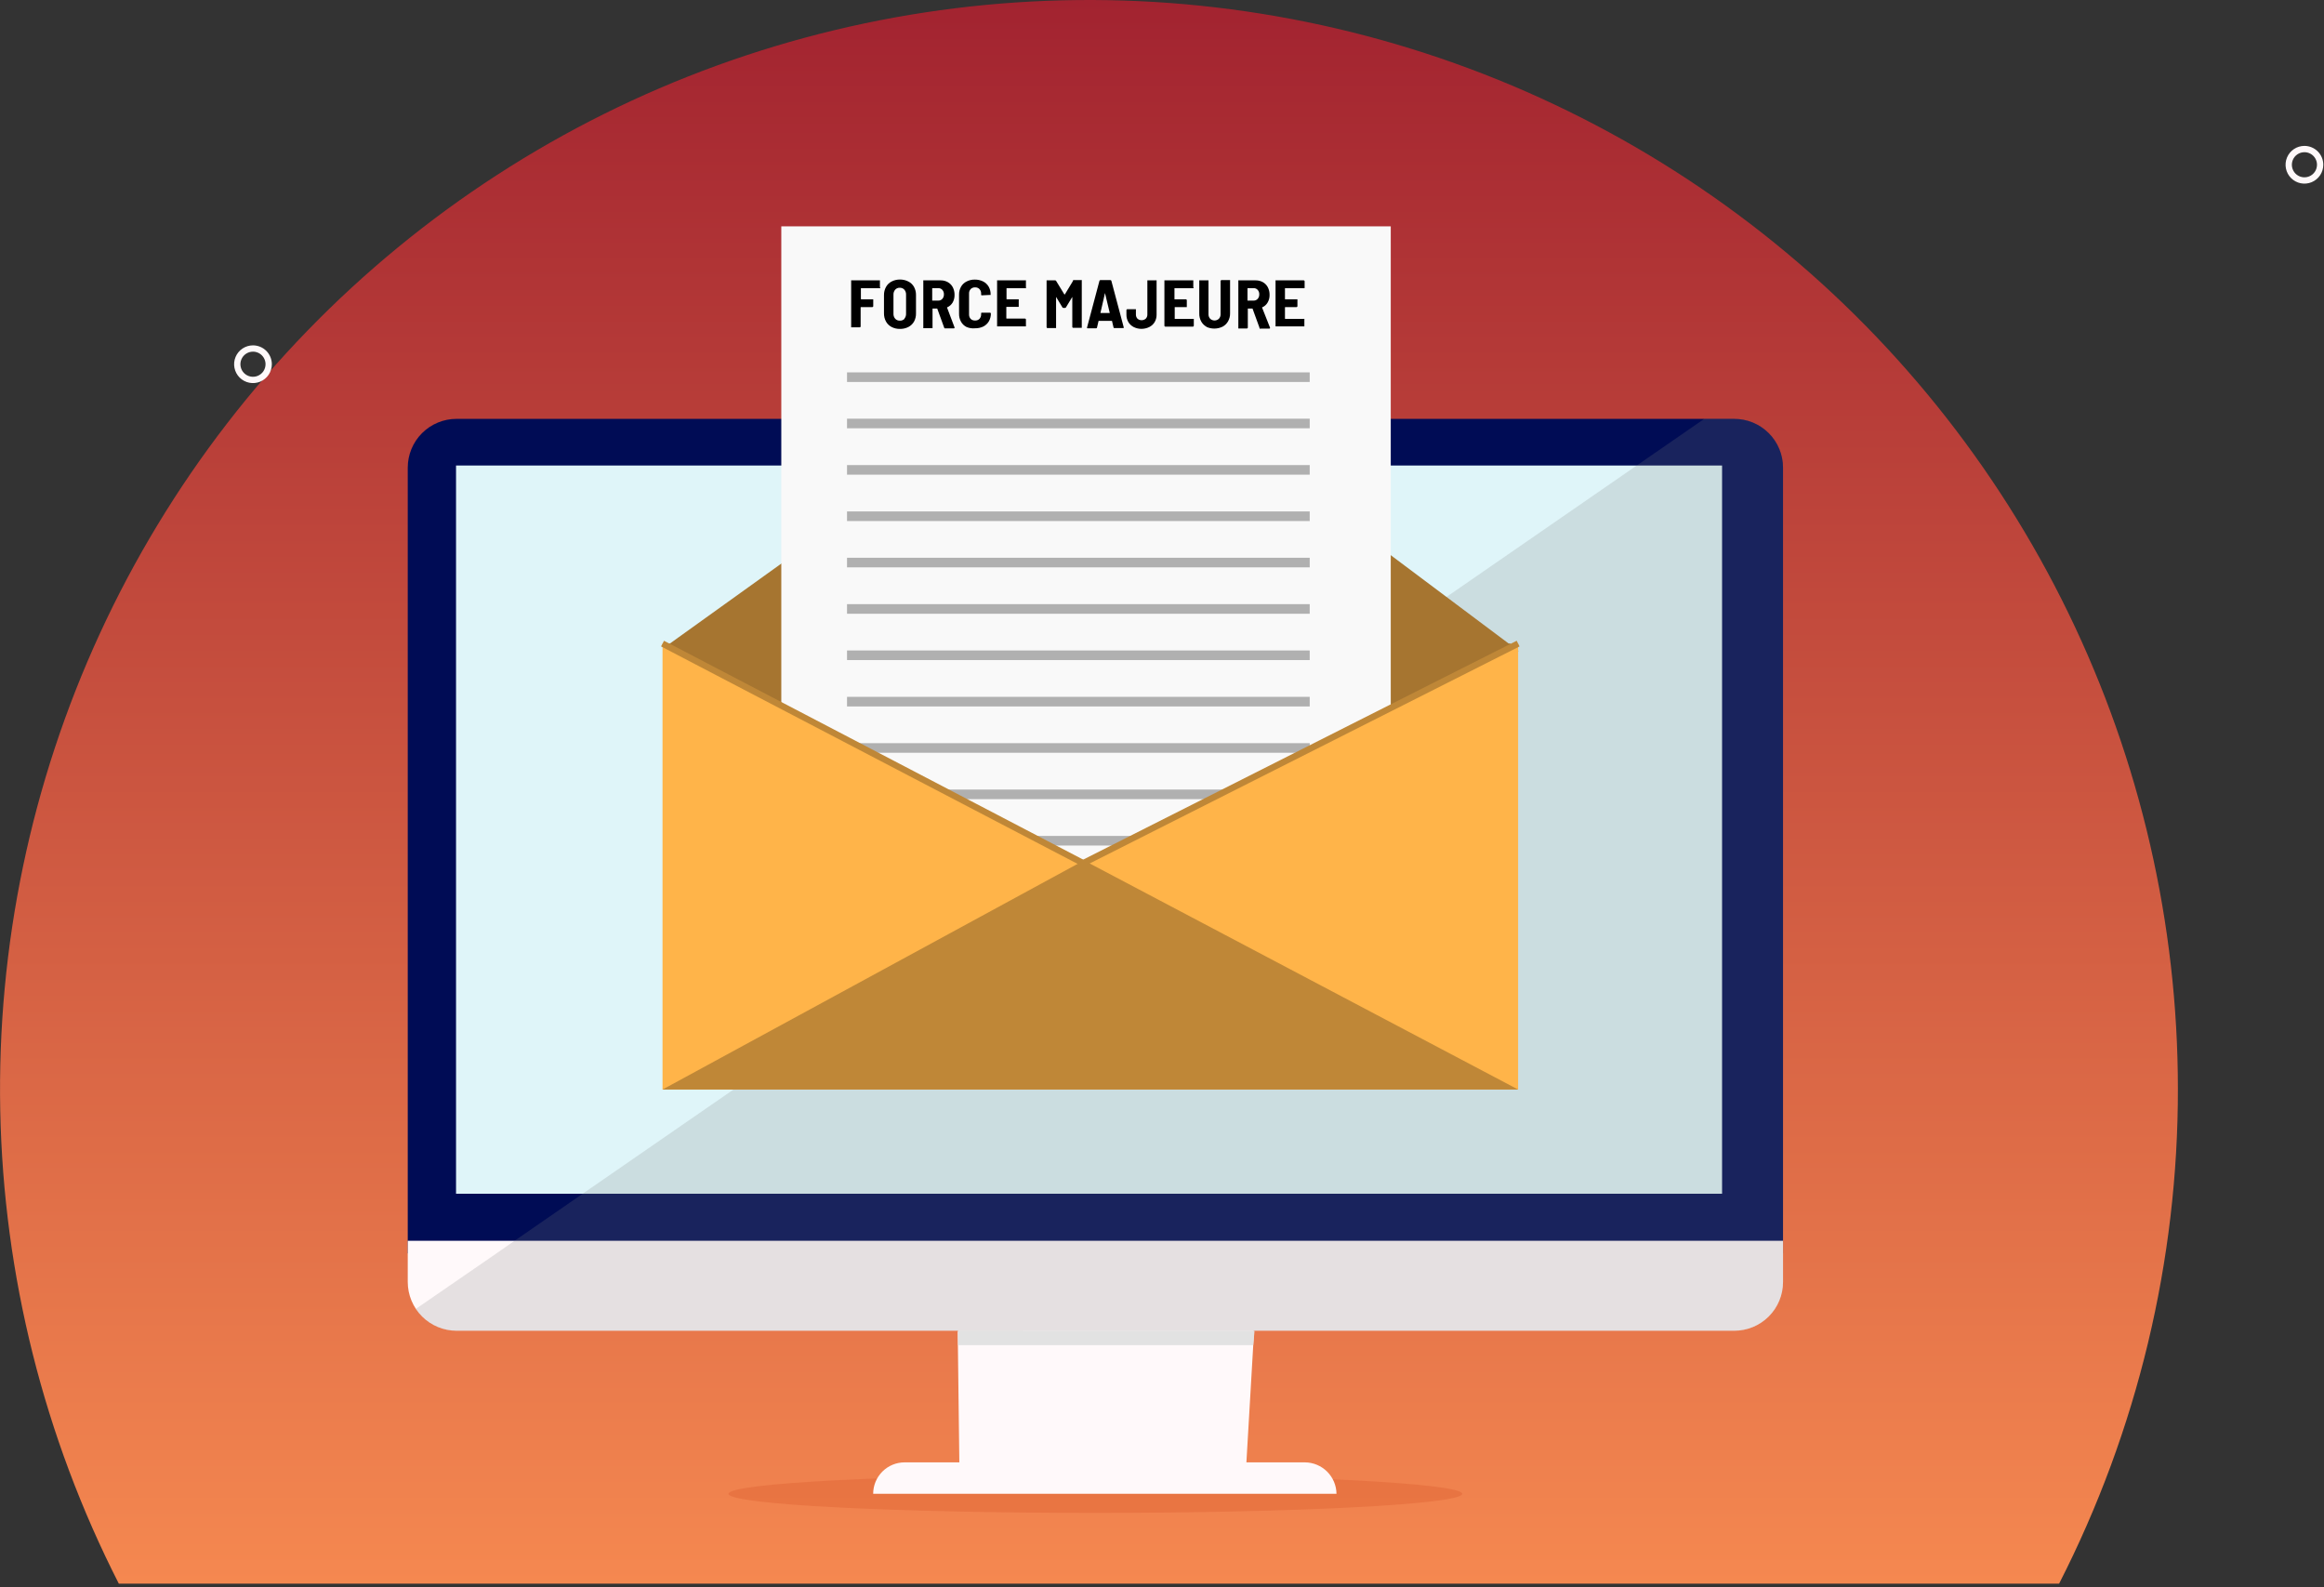
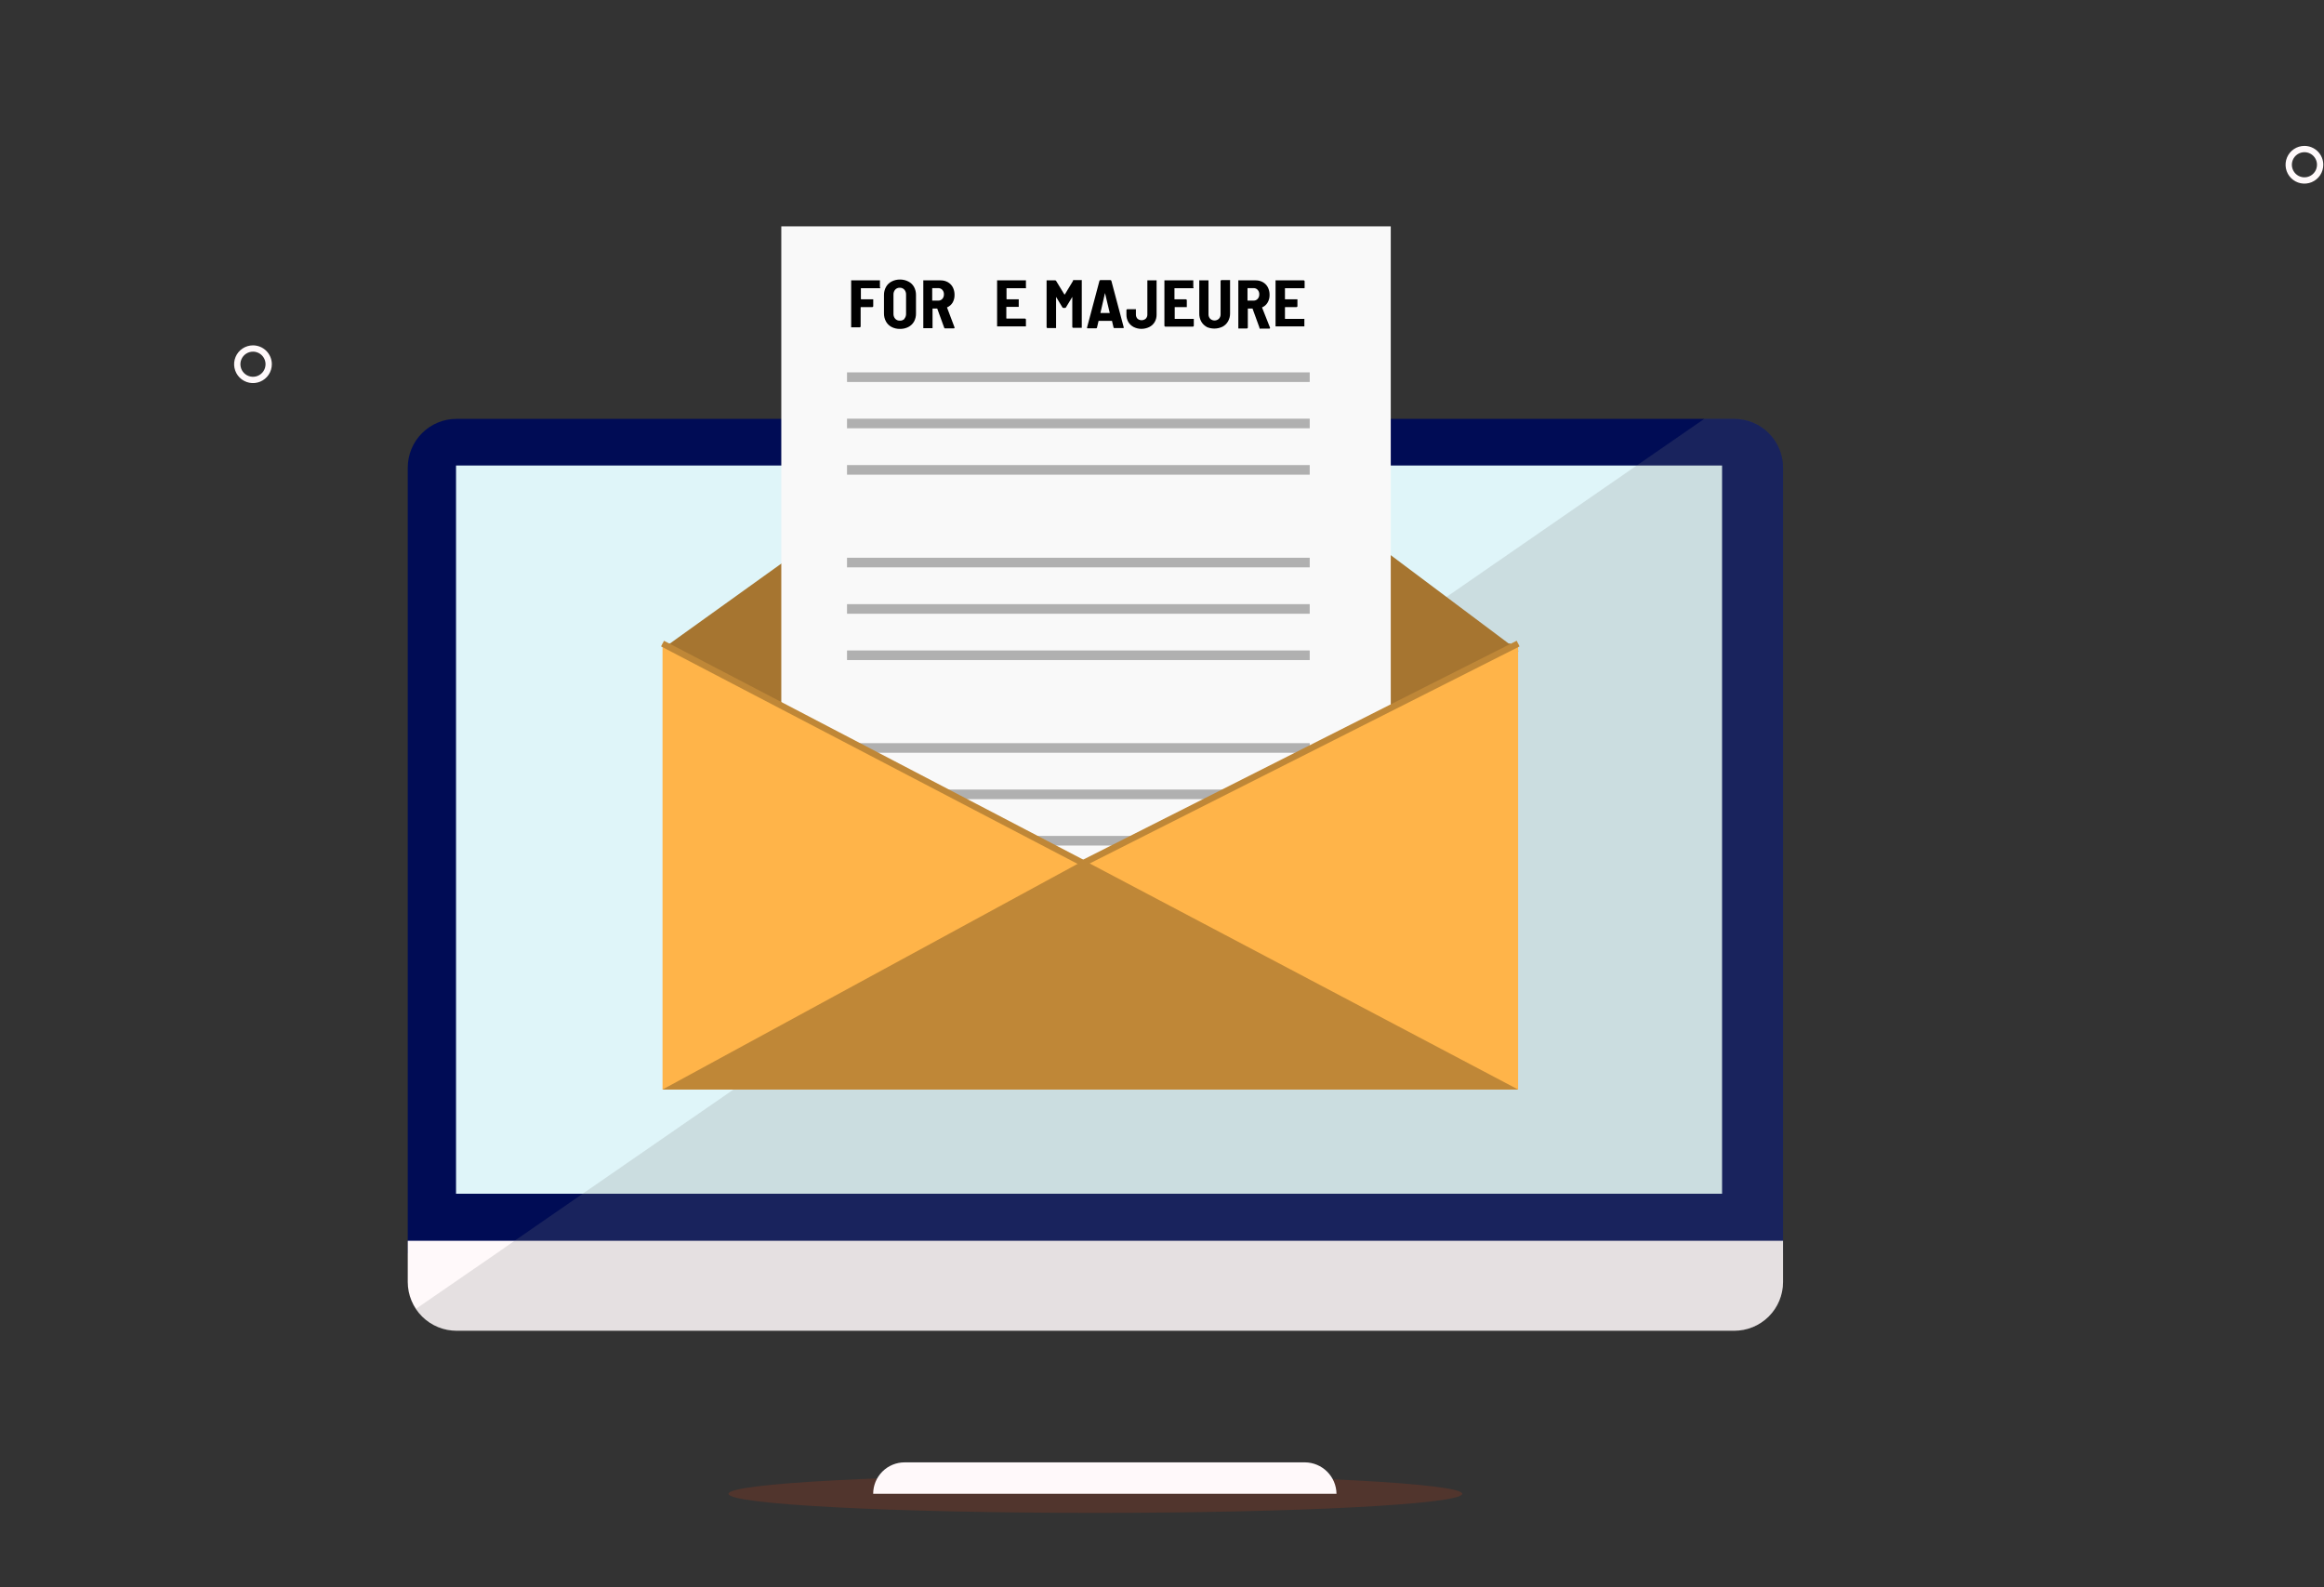
<svg xmlns="http://www.w3.org/2000/svg" width="388" height="265" viewBox="0 0 388 265" fill="none">
  <rect x="0" y="0" width="388" height="265" fill="#333333" stroke="none" />
-   <path d="M363.607 181.68C363.651 210.424 356.854 238.766 343.777 264.364H19.835C7.355 239.881 0.588 212.888 0.042 185.413C-0.504 157.938 5.185 130.697 16.683 105.737C28.18 80.777 45.187 58.749 66.423 41.308C87.659 23.867 112.573 11.467 139.292 5.041C166.01 -1.385 193.838 -1.671 220.682 4.205C247.527 10.082 272.69 21.967 294.28 38.968C315.87 55.97 333.325 77.644 345.333 102.362C357.341 127.08 363.589 154.199 363.607 181.68Z" fill="url(#paint0_linear_136_8217)" />
  <path d="M44.858 60.802C44.858 61.321 44.704 61.828 44.416 62.26C44.128 62.691 43.718 63.027 43.239 63.226C42.759 63.424 42.232 63.476 41.723 63.375C41.214 63.274 40.747 63.024 40.38 62.657C40.013 62.29 39.763 61.823 39.662 61.314C39.56 60.805 39.612 60.278 39.811 59.798C40.01 59.319 40.346 58.909 40.777 58.621C41.209 58.333 41.716 58.179 42.235 58.179C42.931 58.179 43.598 58.455 44.09 58.947C44.582 59.439 44.858 60.106 44.858 60.802Z" stroke="#FFF9FA" stroke-width="1.051" stroke-miterlimit="10" />
  <path d="M387.355 27.515C387.353 28.033 387.197 28.539 386.908 28.97C386.618 29.399 386.208 29.734 385.728 29.931C385.249 30.128 384.722 30.178 384.213 30.076C383.705 29.974 383.239 29.723 382.873 29.355C382.507 28.988 382.258 28.521 382.158 28.012C382.058 27.504 382.11 26.977 382.309 26.498C382.508 26.019 382.844 25.61 383.275 25.322C383.707 25.035 384.213 24.881 384.732 24.881C385.077 24.881 385.419 24.949 385.738 25.082C386.057 25.214 386.347 25.408 386.591 25.653C386.834 25.898 387.027 26.188 387.159 26.508C387.29 26.827 387.357 27.169 387.355 27.515V27.515Z" stroke="#FFF9FA" stroke-width="1.051" stroke-miterlimit="10" />
  <path d="M244.13 249.368C244.13 251.11 216.707 252.554 182.879 252.554C149.05 252.554 121.627 251.142 121.627 249.368C121.627 247.594 149.05 246.182 182.879 246.182C216.707 246.182 244.13 247.637 244.13 249.368Z" fill="#CA3C16" fill-opacity="0.2" />
  <path d="M297.682 78.071V209.23H68.076V78.071C68.075 77.001 68.284 75.941 68.693 74.952C69.102 73.963 69.702 73.064 70.459 72.308C71.216 71.551 72.114 70.951 73.103 70.542C74.092 70.133 75.152 69.923 76.222 69.925H289.536C290.606 69.923 291.666 70.133 292.655 70.542C293.644 70.951 294.542 71.551 295.299 72.308C296.056 73.064 296.656 73.963 297.065 74.952C297.474 75.941 297.683 77.001 297.682 78.071V78.071Z" fill="#000C55" />
  <path d="M297.682 207.128V214.01C297.682 215.08 297.471 216.138 297.062 217.126C296.652 218.114 296.052 219.011 295.295 219.767C294.539 220.523 293.641 221.122 292.652 221.53C291.664 221.938 290.605 222.147 289.536 222.146H76.222C74.064 222.146 71.993 221.289 70.466 219.764C68.939 218.238 68.079 216.169 68.076 214.01V207.128H297.682Z" fill="#FFF9FA" />
  <path d="M287.506 77.71H76.137V199.278H287.506V77.71Z" fill="#DFF5F9" />
-   <path d="M208.009 245.522H160.182L159.896 222.422L160.129 221.37H209.124L209.358 222.422L208.009 245.522Z" fill="#FFF9FA" />
  <path d="M223.09 249.367H145.779C145.779 247.975 146.332 246.641 147.316 245.657C148.3 244.673 149.635 244.12 151.026 244.12H217.875C219.263 244.134 220.591 244.691 221.574 245.671C222.556 246.652 223.116 247.979 223.132 249.367H223.09Z" fill="#FFF9FA" />
-   <path d="M209.229 224.557H159.958V222.156L209.452 222.167L209.229 224.557Z" fill="#E2E2E2" />
  <path d="M297.683 78.072V214.021C297.683 215.091 297.472 216.149 297.062 217.137C296.653 218.125 296.053 219.022 295.296 219.778C294.539 220.533 293.641 221.133 292.653 221.541C291.665 221.949 290.606 222.158 289.536 222.157H76.223C74.876 222.158 73.55 221.825 72.364 221.187C71.177 220.55 70.168 219.627 69.426 218.503L82.893 209.231L85.942 207.107L284.555 69.904H289.547C290.618 69.904 291.679 70.116 292.668 70.527C293.657 70.938 294.555 71.54 295.311 72.298C296.067 73.057 296.666 73.958 297.073 74.949C297.48 75.939 297.687 77.001 297.683 78.072Z" fill="#7F7F7F" fill-opacity="0.2" />
  <path d="M111.59 107.608L183.378 56.106L253.551 108.681" fill="#A67530" />
  <path d="M252.212 107.438H111.409V154.299H252.212V107.438Z" fill="#A67530" />
  <path d="M232.192 37.785H130.442V156.263H232.192V37.785Z" fill="#F9F9F9" />
  <path d="M218.661 62.161H141.414V63.765H218.661V62.161Z" fill="#B0B0B0" />
  <path d="M218.661 69.893H141.414V71.496H218.661V69.893Z" fill="#B0B0B0" />
  <path d="M218.661 77.636H141.414V79.24H218.661V77.636Z" fill="#B0B0B0" />
-   <path d="M218.661 85.378H141.414V86.982H218.661V85.378Z" fill="#B0B0B0" />
+   <path d="M218.661 85.378H141.414H218.661V85.378Z" fill="#B0B0B0" />
  <path d="M218.661 93.11H141.414V94.714H218.661V93.11Z" fill="#B0B0B0" />
  <path d="M218.661 100.854H141.414V102.457H218.661V100.854Z" fill="#B0B0B0" />
  <path d="M218.661 108.586H141.414V110.19H218.661V108.586Z" fill="#B0B0B0" />
-   <path d="M218.661 116.328H141.414V117.932H218.661V116.328Z" fill="#B0B0B0" />
  <path d="M218.661 124.06H141.414V125.663H218.661V124.06Z" fill="#B0B0B0" />
  <path d="M218.661 131.803H141.414V133.407H218.661V131.803Z" fill="#B0B0B0" />
  <path d="M218.661 139.546H141.414V141.15H218.661V139.546Z" fill="#B0B0B0" />
  <path d="M253.456 181.881H110.613V107.438L180.967 143.635L253.456 107.438V181.881Z" fill="#FFB449" />
  <path d="M180.967 143.635L253.456 181.881H110.613L180.967 143.635Z" fill="#BF8737" />
  <path d="M180.967 144.166L110.613 107.438" stroke="#BF8737" stroke-width="1.062" stroke-miterlimit="10" />
  <path d="M180.701 144.166L253.455 107.438" stroke="#BF8737" stroke-width="1.062" stroke-miterlimit="10" />
  <path d="M146.948 48.11C146.933 48.117 146.917 48.121 146.9 48.121C146.884 48.121 146.867 48.117 146.853 48.11H143.783H143.73V49.905C143.73 49.905 143.73 49.968 143.783 49.968H145.695C145.726 49.956 145.76 49.956 145.79 49.968C145.802 49.999 145.802 50.033 145.79 50.064V51.126C145.788 51.162 145.773 51.196 145.747 51.221C145.722 51.246 145.688 51.262 145.652 51.264H143.741C143.741 51.264 143.687 51.264 143.687 51.317V54.504C143.685 54.539 143.67 54.573 143.644 54.599C143.619 54.624 143.585 54.639 143.549 54.642H142.201C142.17 54.653 142.136 54.653 142.105 54.642C142.093 54.611 142.093 54.577 142.105 54.546V46.899C142.098 46.884 142.095 46.868 142.095 46.851C142.095 46.835 142.098 46.818 142.105 46.803C142.12 46.796 142.136 46.792 142.153 46.792C142.169 46.792 142.186 46.796 142.201 46.803H146.81C146.825 46.796 146.841 46.792 146.858 46.792C146.874 46.792 146.891 46.796 146.906 46.803C146.912 46.818 146.916 46.835 146.916 46.851C146.916 46.868 146.912 46.884 146.906 46.899V47.961C146.919 47.968 146.93 47.977 146.939 47.988C146.948 47.999 146.955 48.012 146.959 48.026C146.963 48.04 146.964 48.055 146.962 48.069C146.96 48.084 146.956 48.097 146.948 48.11V48.11Z" fill="black" />
  <path d="M148.86 54.588C148.466 54.385 148.141 54.071 147.925 53.685C147.694 53.266 147.577 52.793 147.585 52.315V49.256C147.578 48.781 147.695 48.312 147.925 47.896C148.138 47.508 148.464 47.193 148.86 46.994C149.289 46.771 149.767 46.658 150.251 46.664C150.739 46.658 151.22 46.771 151.653 46.994C152.052 47.193 152.381 47.507 152.599 47.896C152.825 48.313 152.939 48.782 152.928 49.256V52.315C152.94 52.792 152.826 53.265 152.599 53.685C152.378 54.072 152.05 54.385 151.653 54.588C151.219 54.807 150.738 54.917 150.251 54.906C149.768 54.917 149.29 54.807 148.86 54.588V54.588ZM150.984 53.207C151.182 52.977 151.284 52.681 151.271 52.379V49.192C151.286 48.886 151.183 48.586 150.984 48.353C150.886 48.246 150.766 48.163 150.632 48.108C150.498 48.052 150.354 48.028 150.209 48.035C150.067 48.029 149.927 48.055 149.796 48.11C149.666 48.165 149.549 48.248 149.455 48.353C149.256 48.586 149.153 48.886 149.168 49.192V52.379C149.155 52.681 149.257 52.977 149.455 53.207C149.549 53.312 149.666 53.395 149.796 53.45C149.927 53.505 150.067 53.531 150.209 53.526C150.36 53.539 150.513 53.517 150.655 53.462C150.797 53.407 150.924 53.319 151.027 53.207H150.984Z" fill="black" />
  <path d="M157.633 54.695L156.475 51.508C156.475 51.508 156.475 51.508 156.411 51.508H155.689V54.695C155.701 54.725 155.701 54.76 155.689 54.79C155.658 54.798 155.625 54.798 155.593 54.79H154.244C154.213 54.798 154.18 54.798 154.149 54.79C154.136 54.76 154.136 54.725 154.149 54.695V46.899C154.142 46.884 154.139 46.867 154.139 46.851C154.139 46.835 154.142 46.818 154.149 46.803C154.18 46.791 154.214 46.791 154.244 46.803H157.048C157.472 46.797 157.89 46.903 158.259 47.111C158.607 47.312 158.89 47.606 159.077 47.961C159.273 48.353 159.371 48.787 159.364 49.225C159.376 49.674 159.266 50.118 159.045 50.51C158.832 50.865 158.513 51.144 158.132 51.307C158.132 51.307 158.079 51.307 158.132 51.392L159.364 54.652C159.37 54.669 159.37 54.688 159.364 54.705C159.364 54.769 159.364 54.812 159.236 54.812H157.834C157.814 54.82 157.791 54.823 157.769 54.822C157.746 54.82 157.725 54.813 157.705 54.802C157.686 54.791 157.669 54.775 157.657 54.757C157.644 54.738 157.636 54.717 157.633 54.695V54.695ZM155.636 48.205V50.181H156.634C156.763 50.186 156.892 50.164 157.011 50.114C157.131 50.065 157.238 49.989 157.325 49.894C157.505 49.69 157.6 49.423 157.59 49.151C157.606 48.87 157.511 48.596 157.325 48.386C157.238 48.29 157.131 48.215 157.011 48.166C156.892 48.116 156.763 48.093 156.634 48.099H155.636V48.205V48.205Z" fill="black" />
-   <path d="M161.371 54.588C160.98 54.396 160.658 54.088 160.447 53.707C160.219 53.298 160.106 52.836 160.118 52.368V49.182C160.108 48.721 160.222 48.267 160.447 47.865C160.659 47.487 160.982 47.183 161.371 46.994C161.798 46.775 162.273 46.665 162.752 46.675C163.23 46.668 163.703 46.774 164.133 46.983C164.516 47.177 164.837 47.475 165.057 47.844C165.28 48.235 165.394 48.679 165.386 49.129V49.129C165.396 49.164 165.396 49.2 165.386 49.235C165.355 49.248 165.321 49.248 165.291 49.235L163.942 49.299C163.846 49.299 163.804 49.299 163.804 49.171V49.023C163.81 48.883 163.789 48.744 163.742 48.613C163.694 48.482 163.621 48.361 163.527 48.258C163.433 48.161 163.318 48.085 163.192 48.036C163.066 47.986 162.93 47.964 162.795 47.971C162.658 47.965 162.521 47.988 162.393 48.037C162.265 48.087 162.149 48.162 162.051 48.258C161.865 48.468 161.77 48.743 161.786 49.023V52.475C161.773 52.751 161.868 53.022 162.051 53.229C162.15 53.323 162.266 53.396 162.394 53.444C162.522 53.491 162.658 53.512 162.795 53.505C162.929 53.513 163.064 53.493 163.191 53.445C163.317 53.398 163.432 53.324 163.527 53.229C163.715 53.023 163.814 52.752 163.804 52.475V52.326C163.804 52.241 163.804 52.198 163.942 52.198H165.291C165.326 52.201 165.36 52.216 165.385 52.242C165.411 52.267 165.426 52.301 165.429 52.337C165.435 52.79 165.321 53.237 165.099 53.632C164.88 54.004 164.56 54.306 164.175 54.503C163.745 54.709 163.272 54.811 162.795 54.801C162.31 54.851 161.82 54.778 161.371 54.588V54.588Z" fill="black" />
  <path d="M171.271 48.11C171.256 48.117 171.24 48.121 171.223 48.121C171.206 48.121 171.19 48.117 171.175 48.11H168.095H168.042V49.905C168.042 49.905 168.042 49.968 168.095 49.968H169.986C170.016 49.956 170.051 49.956 170.081 49.968C170.089 49.983 170.093 50 170.093 50.016C170.093 50.033 170.089 50.049 170.081 50.064V51.126C170.094 51.157 170.094 51.191 170.081 51.222C170.05 51.23 170.017 51.23 169.986 51.222H168.063C168.063 51.222 168.01 51.222 168.01 51.275V53.123C168.01 53.123 168.01 53.187 168.063 53.187H171.143C171.179 53.189 171.213 53.204 171.238 53.23C171.264 53.255 171.279 53.289 171.282 53.325V54.387C171.294 54.417 171.294 54.452 171.282 54.482C171.251 54.494 171.217 54.494 171.186 54.482H166.566C166.535 54.494 166.501 54.494 166.47 54.482C166.458 54.452 166.458 54.417 166.47 54.387V46.899C166.463 46.884 166.46 46.868 166.46 46.851C166.46 46.835 166.463 46.818 166.47 46.803C166.485 46.796 166.501 46.792 166.518 46.792C166.535 46.792 166.551 46.796 166.566 46.803H171.186C171.201 46.796 171.217 46.792 171.234 46.792C171.25 46.792 171.267 46.796 171.282 46.803C171.288 46.818 171.292 46.835 171.292 46.851C171.292 46.868 171.288 46.884 171.282 46.899V47.961C171.3 47.982 171.309 48.01 171.307 48.038C171.305 48.065 171.292 48.091 171.271 48.11V48.11Z" fill="black" />
  <path d="M179.173 46.76H180.511C180.526 46.753 180.542 46.749 180.559 46.749C180.575 46.749 180.592 46.753 180.606 46.76C180.613 46.775 180.617 46.792 180.617 46.808C180.617 46.825 180.613 46.841 180.606 46.856V54.631C180.619 54.661 180.619 54.696 180.606 54.726C180.576 54.738 180.542 54.738 180.511 54.726H179.162C179.126 54.724 179.092 54.708 179.067 54.683C179.042 54.658 179.026 54.624 179.024 54.588V49.564L177.962 51.317C177.946 51.344 177.922 51.367 177.894 51.382C177.866 51.397 177.834 51.404 177.802 51.402H177.537C177.505 51.404 177.473 51.397 177.445 51.382C177.417 51.367 177.393 51.344 177.378 51.317L176.315 49.564V54.673C176.328 54.704 176.328 54.738 176.315 54.769C176.285 54.78 176.251 54.78 176.22 54.769H174.871C174.835 54.766 174.801 54.751 174.776 54.725C174.751 54.7 174.735 54.666 174.733 54.631V46.898C174.723 46.867 174.723 46.834 174.733 46.803C174.764 46.791 174.798 46.791 174.829 46.803H176.167C176.2 46.802 176.232 46.81 176.261 46.827C176.289 46.844 176.312 46.869 176.326 46.898L177.707 49.161C177.707 49.161 177.707 49.161 177.771 49.161L179.141 46.898C179.136 46.874 179.136 46.85 179.142 46.826C179.147 46.802 179.158 46.78 179.173 46.76V46.76Z" fill="black" />
  <path d="M185.917 54.694L185.651 53.569C185.642 53.562 185.631 53.558 185.619 53.558C185.608 53.558 185.597 53.562 185.587 53.569H183.463H183.41L183.145 54.694C183.137 54.728 183.118 54.758 183.091 54.779C183.064 54.801 183.03 54.812 182.996 54.811H181.604C181.498 54.811 181.466 54.758 181.488 54.663L183.559 46.877C183.566 46.842 183.587 46.81 183.616 46.789C183.646 46.767 183.682 46.757 183.718 46.76H185.386C185.422 46.757 185.458 46.767 185.487 46.789C185.517 46.81 185.537 46.842 185.545 46.877L187.616 54.663C187.616 54.726 187.616 54.769 187.489 54.769H186.087C186.054 54.777 186.019 54.775 185.989 54.761C185.958 54.748 185.932 54.724 185.917 54.694V54.694ZM183.707 52.252H185.226H185.279L184.483 48.916L183.718 52.252H183.729H183.707Z" fill="black" />
  <path d="M189.283 54.599C188.909 54.41 188.596 54.119 188.381 53.76C188.163 53.379 188.053 52.946 188.062 52.507V51.753C188.065 51.717 188.08 51.683 188.105 51.658C188.131 51.633 188.164 51.617 188.2 51.615H189.549C189.58 51.602 189.614 51.602 189.645 51.615C189.656 51.645 189.656 51.679 189.645 51.71V52.475C189.637 52.606 189.656 52.738 189.7 52.861C189.744 52.986 189.812 53.099 189.9 53.197C190.093 53.365 190.34 53.457 190.595 53.457C190.851 53.457 191.098 53.365 191.291 53.197C191.381 53.103 191.452 52.991 191.497 52.869C191.543 52.746 191.563 52.616 191.556 52.486V46.899C191.547 46.868 191.547 46.834 191.556 46.803C191.587 46.791 191.621 46.791 191.652 46.803H193.001C193.016 46.796 193.032 46.792 193.049 46.792C193.065 46.792 193.082 46.796 193.096 46.803C193.103 46.818 193.107 46.835 193.107 46.851C193.107 46.868 193.103 46.884 193.096 46.899V52.507C193.106 52.946 192.996 53.379 192.778 53.76C192.561 54.123 192.244 54.414 191.864 54.599C191.441 54.804 190.975 54.906 190.505 54.897C190.081 54.888 189.664 54.786 189.283 54.599V54.599Z" fill="black" />
  <path d="M199.267 48.11C199.237 48.122 199.202 48.122 199.172 48.11H196.081V49.905V49.968H198.003C198.039 49.971 198.073 49.986 198.098 50.011C198.124 50.037 198.139 50.071 198.141 50.106V51.169C198.154 51.199 198.154 51.233 198.141 51.264C198.111 51.276 198.077 51.276 198.046 51.264H196.123V51.317V53.165V53.229H199.214C199.245 53.217 199.279 53.217 199.31 53.229C199.321 53.26 199.321 53.294 199.31 53.325V54.387C199.307 54.422 199.292 54.456 199.267 54.481C199.241 54.507 199.207 54.522 199.172 54.525H194.541C194.505 54.522 194.471 54.507 194.446 54.481C194.421 54.456 194.405 54.422 194.403 54.387V46.899C194.393 46.868 194.393 46.834 194.403 46.803C194.434 46.791 194.468 46.791 194.498 46.803H199.129C199.16 46.791 199.194 46.791 199.225 46.803C199.235 46.834 199.235 46.868 199.225 46.899V47.961C199.246 47.979 199.261 48.002 199.269 48.029C199.276 48.055 199.276 48.083 199.267 48.11V48.11Z" fill="black" />
  <path d="M201.476 54.577C201.088 54.371 200.768 54.058 200.552 53.675C200.324 53.266 200.211 52.804 200.223 52.336V46.898C200.216 46.883 200.213 46.867 200.213 46.851C200.213 46.834 200.216 46.818 200.223 46.803C200.238 46.795 200.254 46.791 200.271 46.791C200.288 46.791 200.304 46.795 200.319 46.803H201.668C201.698 46.79 201.733 46.79 201.763 46.803C201.773 46.834 201.773 46.867 201.763 46.898V52.421C201.754 52.564 201.774 52.707 201.821 52.843C201.868 52.977 201.943 53.102 202.039 53.207C202.237 53.396 202.499 53.501 202.772 53.501C203.045 53.501 203.307 53.396 203.505 53.207C203.602 53.102 203.676 52.977 203.723 52.843C203.771 52.707 203.79 52.564 203.781 52.421V46.898C203.784 46.863 203.799 46.829 203.824 46.803C203.85 46.778 203.883 46.763 203.919 46.76H205.268C205.299 46.748 205.333 46.748 205.364 46.76C205.37 46.775 205.374 46.792 205.374 46.808C205.374 46.825 205.37 46.841 205.364 46.856V52.294C205.376 52.761 205.262 53.224 205.034 53.632C204.819 54.015 204.499 54.329 204.11 54.535C203.68 54.742 203.208 54.85 202.73 54.85C202.252 54.85 201.78 54.742 201.349 54.535L201.476 54.577Z" fill="black" />
  <path d="M210.271 54.695L209.113 51.508C209.103 51.504 209.092 51.501 209.081 51.501C209.07 51.501 209.059 51.504 209.049 51.508H208.327V54.695C208.325 54.731 208.309 54.764 208.284 54.79C208.259 54.815 208.225 54.83 208.189 54.833H206.84C206.809 54.844 206.775 54.844 206.745 54.833C206.732 54.802 206.732 54.768 206.745 54.737V46.899C206.738 46.884 206.734 46.868 206.734 46.851C206.734 46.835 206.738 46.818 206.745 46.803C206.759 46.796 206.776 46.792 206.792 46.792C206.809 46.792 206.825 46.796 206.84 46.803H209.644C210.068 46.797 210.486 46.903 210.855 47.111C211.202 47.312 211.486 47.606 211.673 47.961C211.868 48.353 211.967 48.787 211.96 49.225C211.973 49.676 211.859 50.121 211.63 50.51C211.424 50.867 211.107 51.147 210.727 51.307C210.727 51.307 210.674 51.307 210.727 51.392L212.034 54.695C212.04 54.712 212.04 54.731 212.034 54.748C212.034 54.812 212.034 54.854 211.906 54.854H210.504C210.48 54.873 210.449 54.884 210.418 54.885C210.387 54.886 210.356 54.877 210.33 54.859C210.304 54.842 210.284 54.816 210.274 54.787C210.263 54.757 210.262 54.725 210.271 54.695V54.695ZM208.274 48.205V50.181H209.283C209.412 50.187 209.541 50.164 209.66 50.114C209.779 50.065 209.886 49.989 209.973 49.894C210.154 49.69 210.249 49.423 210.239 49.151C210.255 48.871 210.159 48.596 209.973 48.386C209.886 48.29 209.779 48.215 209.66 48.166C209.541 48.116 209.412 48.093 209.283 48.099H208.285C208.285 48.099 208.274 48.173 208.274 48.205V48.205Z" fill="black" />
  <path d="M217.779 48.11C217.764 48.117 217.748 48.12 217.732 48.12C217.715 48.12 217.699 48.117 217.684 48.11H214.593H214.529V49.905C214.527 49.913 214.528 49.923 214.53 49.931C214.533 49.94 214.537 49.948 214.544 49.954C214.55 49.961 214.558 49.965 214.567 49.968C214.575 49.97 214.584 49.971 214.593 49.968H216.516C216.546 49.956 216.58 49.956 216.611 49.968C216.622 49.999 216.622 50.033 216.611 50.064V51.126C216.609 51.162 216.593 51.196 216.568 51.221C216.543 51.246 216.509 51.262 216.473 51.264H214.593C214.593 51.264 214.529 51.264 214.529 51.317V53.165C214.527 53.174 214.528 53.183 214.53 53.192C214.533 53.201 214.537 53.209 214.544 53.215C214.55 53.221 214.558 53.226 214.567 53.228C214.575 53.231 214.584 53.231 214.593 53.229H217.673C217.688 53.222 217.705 53.219 217.721 53.219C217.738 53.219 217.754 53.222 217.769 53.229C217.776 53.244 217.78 53.26 217.78 53.277C217.78 53.294 217.776 53.31 217.769 53.325V54.387C217.781 54.417 217.781 54.452 217.769 54.482C217.738 54.492 217.704 54.492 217.673 54.482H213.053C213.022 54.494 212.988 54.494 212.957 54.482C212.945 54.452 212.945 54.417 212.957 54.387V46.899C212.951 46.884 212.947 46.868 212.947 46.851C212.947 46.835 212.951 46.818 212.957 46.803C212.972 46.796 212.989 46.792 213.005 46.792C213.022 46.792 213.038 46.796 213.053 46.803H217.673C217.709 46.806 217.743 46.821 217.768 46.847C217.793 46.872 217.809 46.906 217.811 46.941V48.004C217.816 48.023 217.816 48.042 217.81 48.061C217.805 48.08 217.794 48.097 217.779 48.11V48.11Z" fill="black" />
  <defs>
    <linearGradient id="paint0_linear_136_8217" x1="181.806" y1="0" x2="181.806" y2="264.364" gradientUnits="userSpaceOnUse">
      <stop stop-color="#A22330" />
      <stop offset="1" stop-color="#F58850" />
    </linearGradient>
  </defs>
</svg>